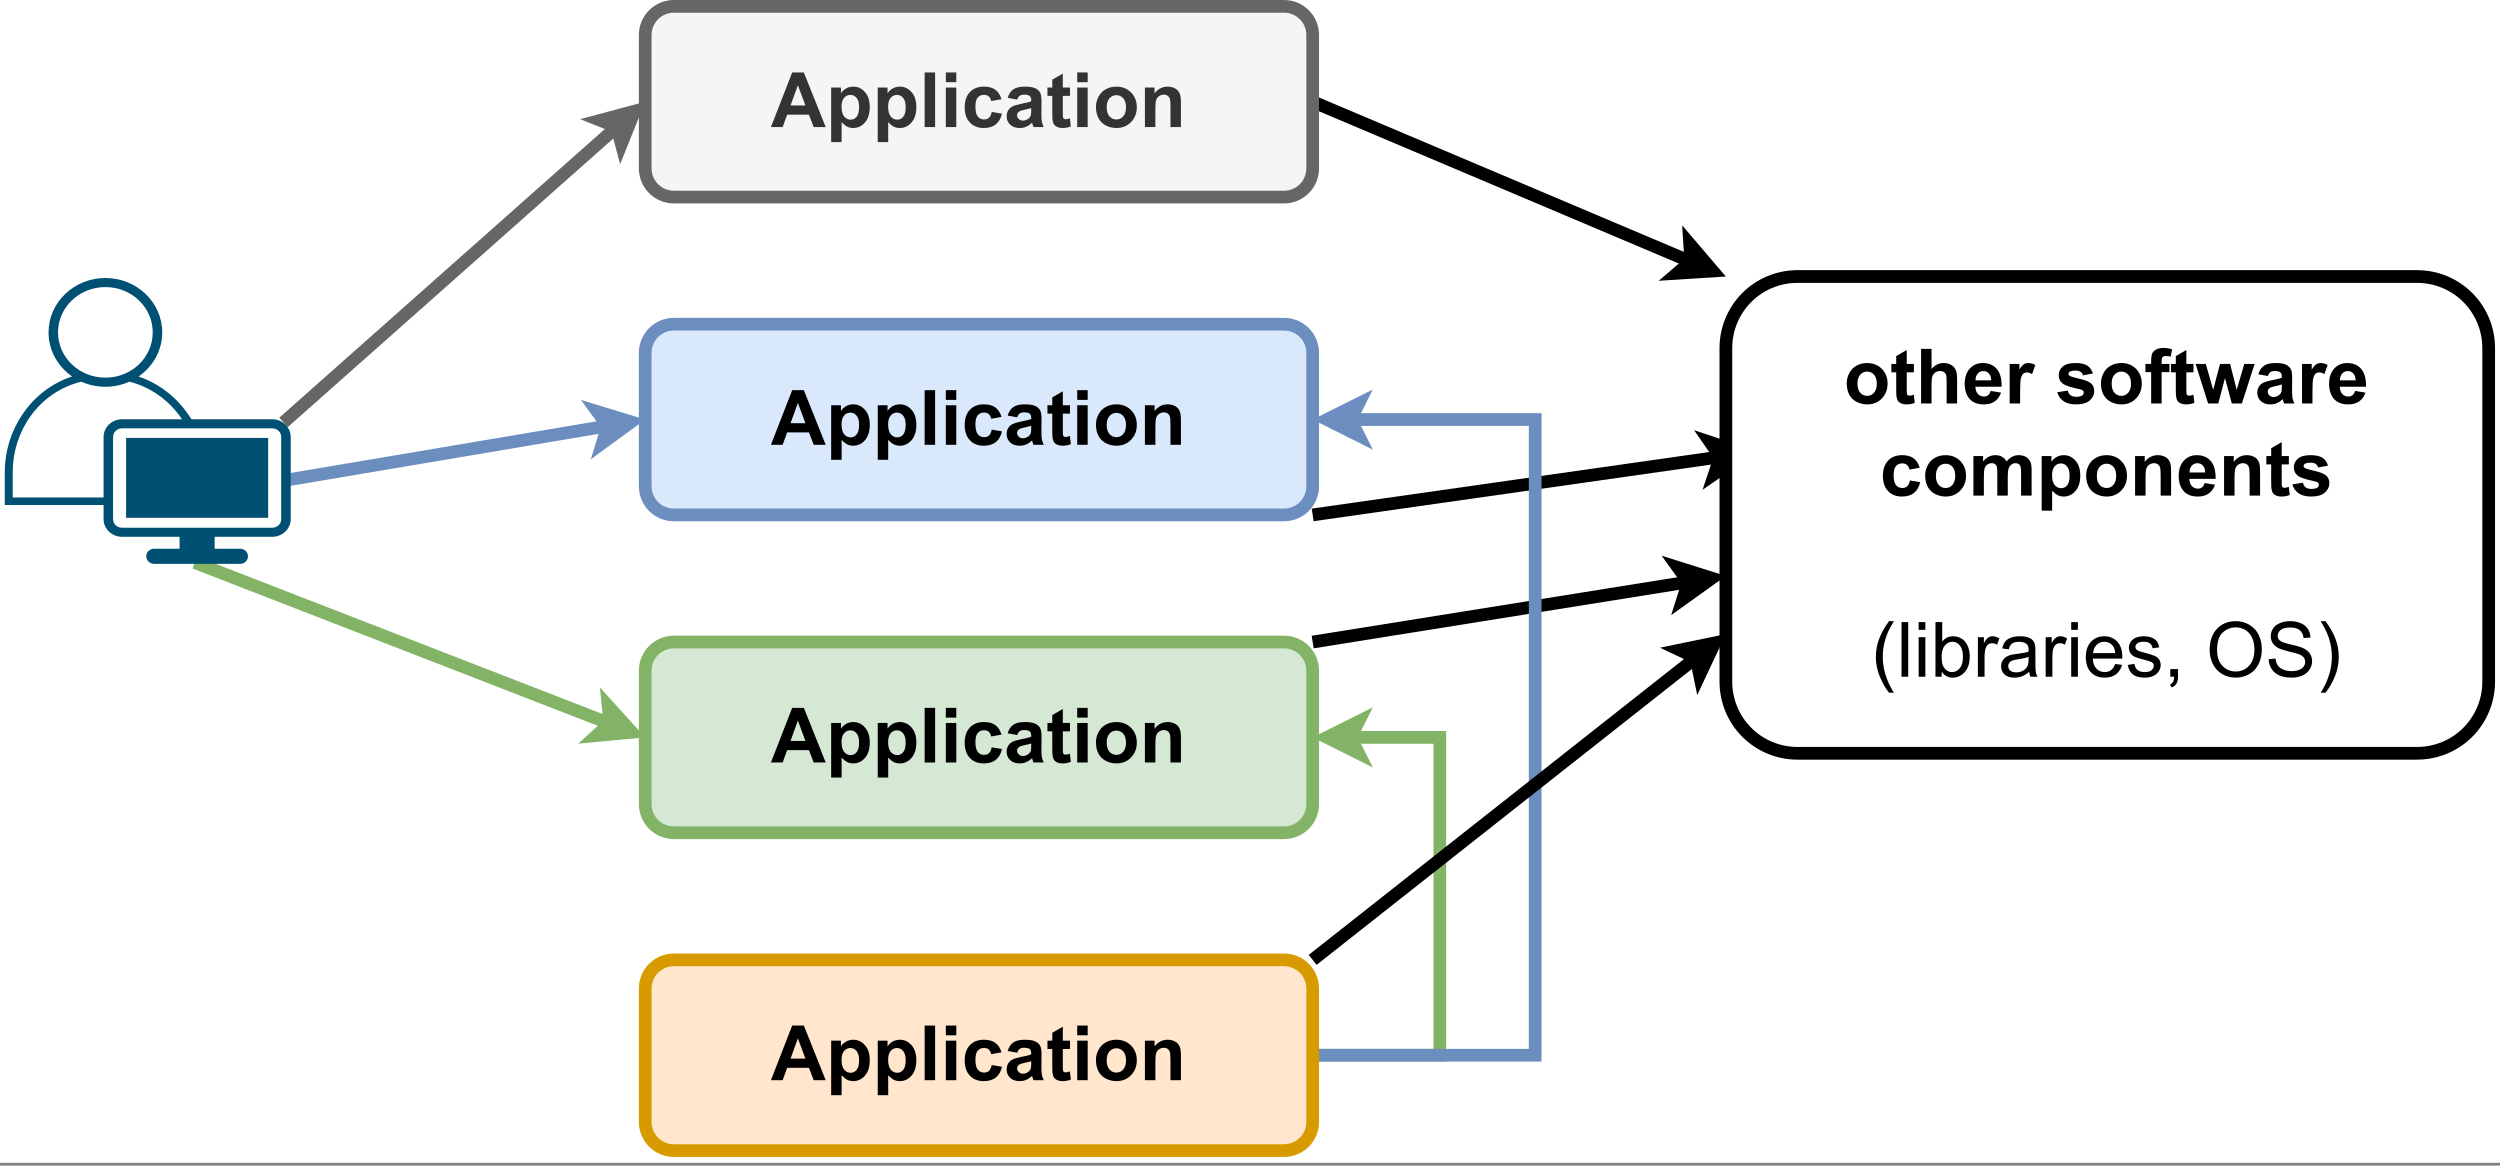
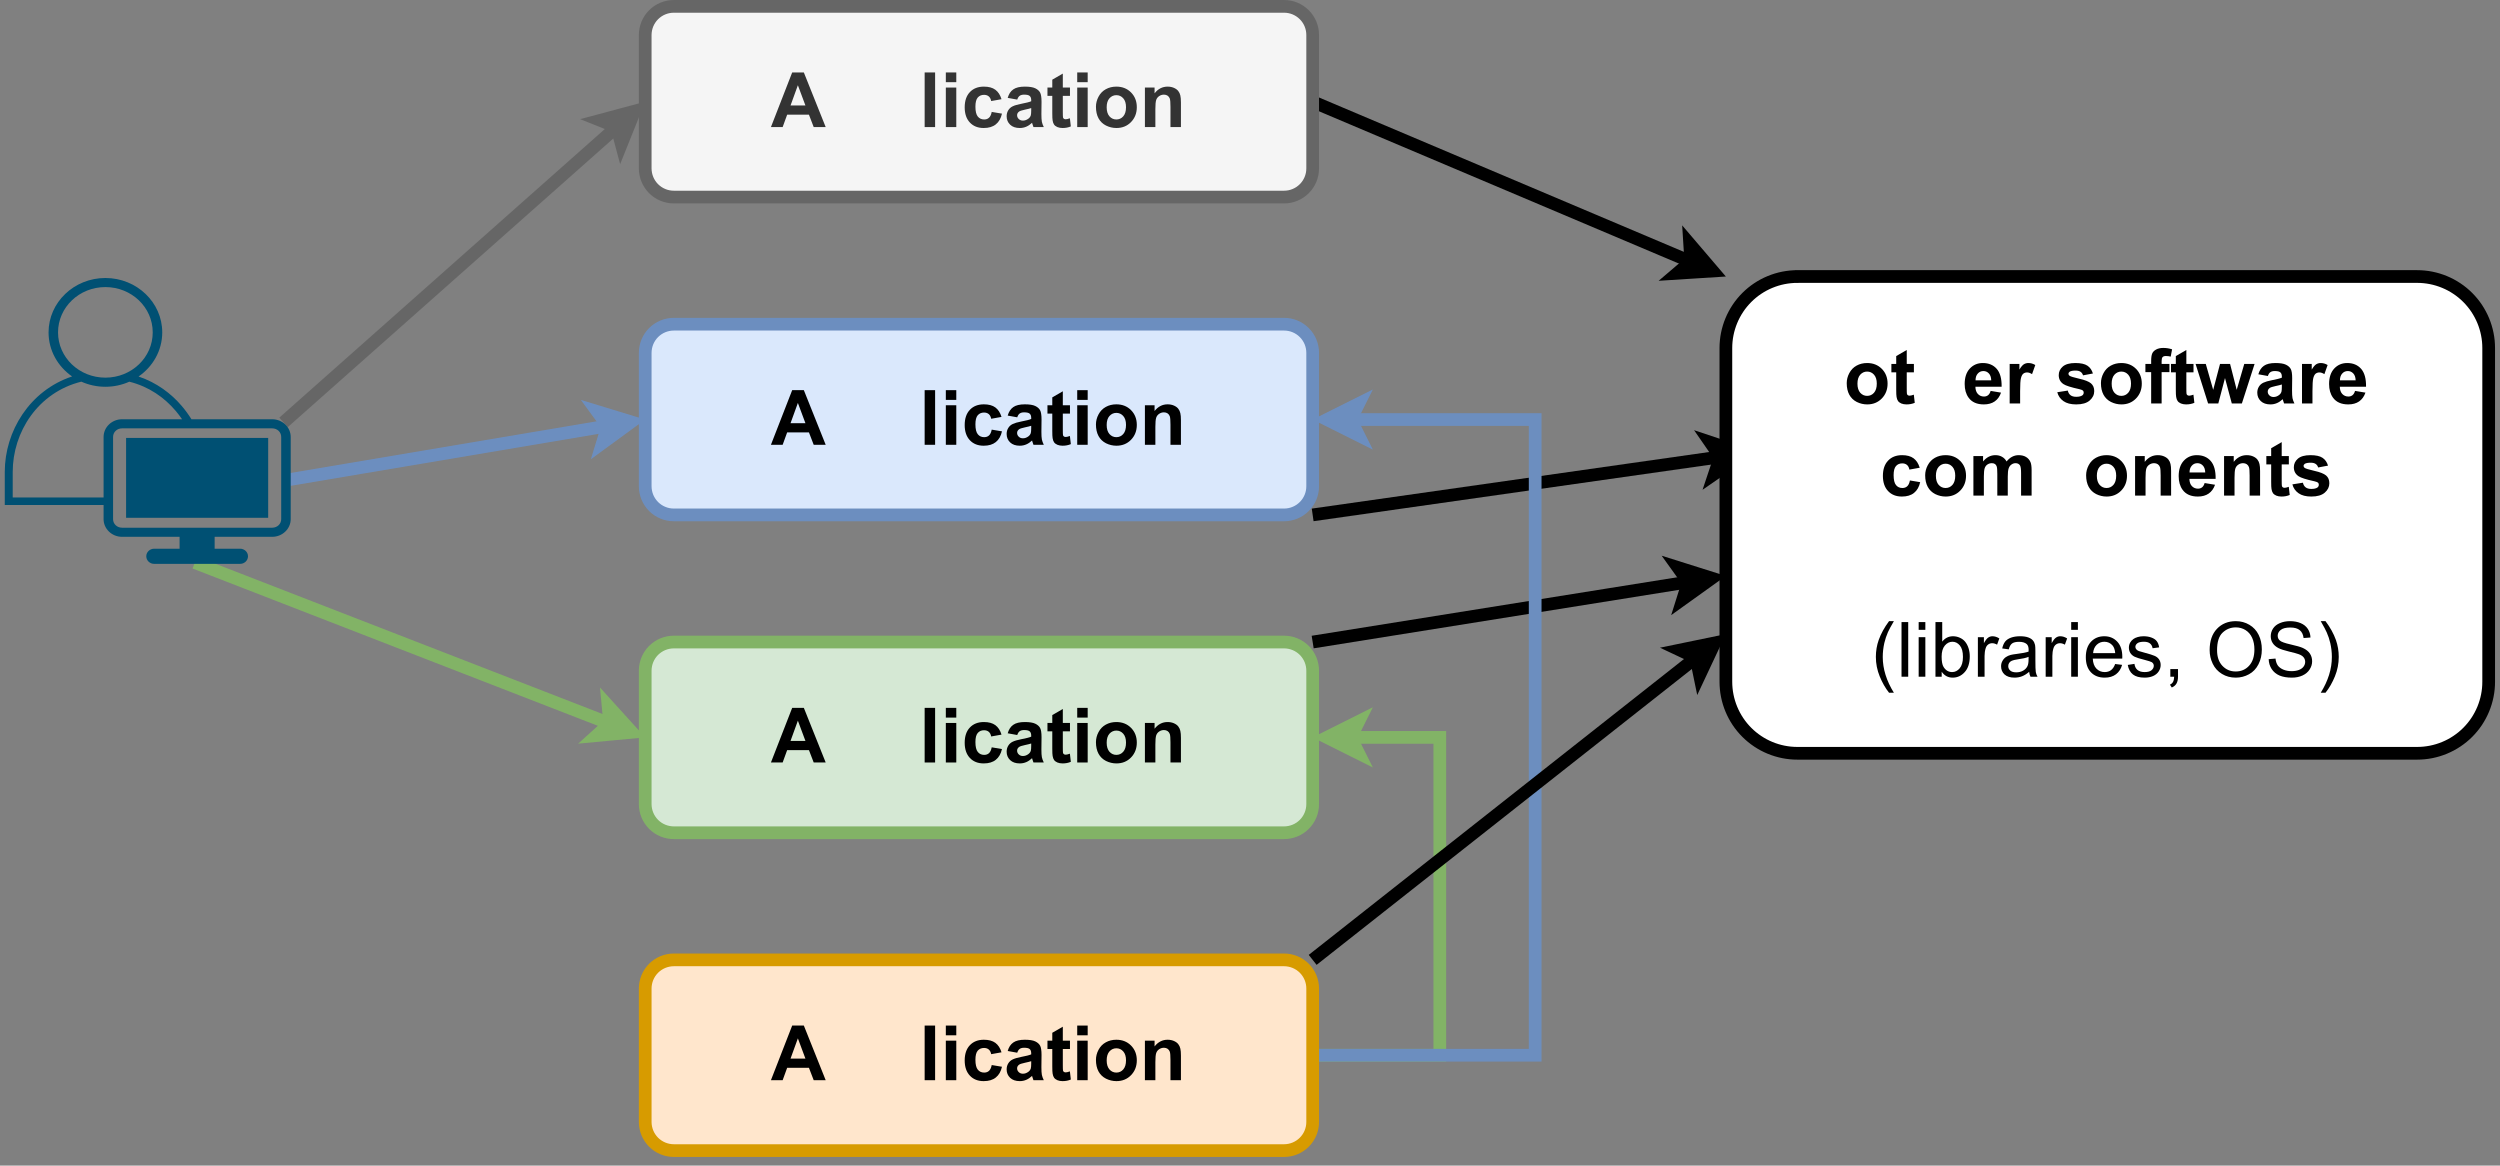
<svg xmlns="http://www.w3.org/2000/svg" xmlns:xlink="http://www.w3.org/1999/xlink" width="589.92pt" height="275.04pt" viewBox="0 0 589.92 275.04" version="1.1" id="svg347" content="%3Cmxfile%20host%3D%22app.diagrams.net%22%20modified%3D%222022-10-03T15%3A45%3A32.308Z%22%20agent%3D%225.0%20(X11)%22%20etag%3D%22lvkAO5Y7kzgIoc-pZaaZ%22%20version%3D%2220.4.0%22%20type%3D%22google%22%3E%3Cdiagram%20id%3D%22Hh8wwrjLwhxbWsjWiZ-8%22%20name%3D%22Page-1%22%3E5Vrbcps6FP0az7QP9gACbD8GN03nTC%2BZ8UPTRxkEqJURR8gxPl9%2FJCGudlxSE5NOHHuMlrYuaK%2B1tYUzAattfsdgGn%2BhASITywjyCfgwsSwT2K74ksihQFzXLoCI4UAb1cAa%2F4c0aGh0hwOUtQw5pYTjtA36NEmQz1sYZIzu22YhJe1RUxjpEY0aWPuQoCOz7zjgcYHOnRr%2BhHAU64Ft3ckWlpYayGIY0H0DArcTsGKU8uJqm68QkStXLkrR7uMTtdWsGEp4nwbE%2Ber539bLfzbTjz%2FB%2Fu5u9ymcatdk%2FFDeLaO7JECyjTEBHmU8phFNIPlMaSpAU4A%2FEecH7Se441RAMd8SXYtyzB9k89lyoYs%2FVNEpaz%2FkundVODQK94jhLeKIlVjC2eGhWdBdlcW6K1Uq%2BwppwvUELVuUM87or8p7EgkxIStKKFN3DUJH%2FlWWjRpXvURNsVIoiLq0qB2goYzumI%2FOrHrJYsgixM%2FYWRVNhLgQFSvDDqIdQwRy%2FNieB9Qsjyq7mgviQtPhGdSYH1FD3vtaFxOaiC9vMLaYLarMr0eVE9TokKdDlQCiReifpIq%2FQJtwHKqAMamyuCpVjJk7b7DlNVPFQYvAPkWVhbUBY0UVe0yq6H4fIdnpkY64k1KccDWu44m3MQNiq10Z6uMIg5UCxeYiALmpNHFVkuGjbSwIY606YGG5dE6gbgWKN%2FAeEeNY5AOf4QaRe5phjmki5rehnNOtdO8vxP1Ys6TB2LLhDcGRbMAl0z2YpUWaEuJc6sGDutoXLpck9dQKIHb7iIqFkH2J9CGVC7TNI5lmzXyc%2BdRcznaZatJhnmE4xhwcMU9LUftAzA7l52l3TBPdYGoB7bkyq9P50L5OkZY684kb6VGJDU%2BsF0xl2puTcz7gnA4uF4eWAQOF1TNQmKNuKtaJSOESMV9vIy4irtakAORatVzv%2FrujZcU0U6t4IwwsO82LZrq%2B7OgmTYkQqtK17lPMuei2PZSAG8M%2FSTjJmH2MOVqnUPliL0TbJlf%2FnFTOo4EXrx656mUCB0ZL39PyHNMQeHVEayrcfTGFj5eR%2FibHqCQ%2FM2yrnVOAIlc5I31V6qYoV40H4K%2BIB%2BCtx4PeB49Bdb8YXfbXPV209vqzsr%2BqRu2%2FQqP2m9do3xPfoBo1xxepebSwTZHWeryt0QE0W268VWGog%2FyfZP6jHv6dnvHh0sO%2FanrDGDw0DPSJve75XgI1X6tn4JqvwOw8qv6NvdW2FxfFDGq%2BVrdyAYWPn0Rcg8KXHDEHp%2F2ojzr7UvjSHe7PKOw8k8Ide%2FMqFF6%2B0lTpqSeu88spOwIBx82xnLeeY4Uhcv2TUSmYLzeG8TI51is4CPU4AVMeI6a4HvK9uNeJ%2FFl8mwrhq%2Bimrdl573Wt3hG8YZBhlMmH5Jbxbf1%2BcBefVPVFDiwj9JkH1NWP9U3%2Fmc7zHSiK9Q%2F5RTSv%2FxcC3P4P%3C%2Fdiagram%3E%3C%2Fmxfile%3E">
  <rect x="0" y="0" width="589.92" height="275.04" fill="#808080" stroke="none" />
  <defs id="defs101">
    <g id="g90">
      <g id="glyph-0-0" />
      <g id="glyph-0-1">
        <path d="M 12.922 0 L 10.094 0 L 8.969 -2.922 L 3.828 -2.922 L 2.766 0 L 0 0 L 5.016 -12.891 L 7.766 -12.891 Z M 8.141 -5.094 L 6.359 -9.875 L 4.625 -5.094 Z M 8.141 -5.094 " id="path3" />
      </g>
      <g id="glyph-0-2">
-         <path d="M 1.219 -9.328 L 3.531 -9.328 L 3.531 -7.969 C 3.82 -8.438 4.223 -8.816 4.734 -9.109 C 5.242 -9.398 5.812 -9.547 6.438 -9.547 C 7.52 -9.547 8.438 -9.117 9.188 -8.266 C 9.945 -7.422 10.328 -6.238 10.328 -4.719 C 10.328 -3.156 9.945 -1.941 9.188 -1.078 C 8.426 -0.211 7.504 0.219 6.422 0.219 C 5.898 0.219 5.43 0.113 5.016 -0.094 C 4.598 -0.301 4.156 -0.656 3.688 -1.156 L 3.688 3.547 L 1.219 3.547 Z M 3.672 -4.828 C 3.672 -3.773 3.875 -3 4.281 -2.5 C 4.695 -2 5.207 -1.75 5.812 -1.75 C 6.383 -1.75 6.859 -1.977 7.234 -2.438 C 7.617 -2.895 7.812 -3.648 7.812 -4.703 C 7.812 -5.68 7.613 -6.406 7.219 -6.875 C 6.832 -7.352 6.348 -7.594 5.766 -7.594 C 5.16 -7.594 4.66 -7.359 4.266 -6.891 C 3.867 -6.43 3.672 -5.742 3.672 -4.828 Z M 3.672 -4.828 " id="path6" />
-       </g>
+         </g>
      <g id="glyph-0-3">
        <path d="M 1.297 0 L 1.297 -12.891 L 3.766 -12.891 L 3.766 0 Z M 1.297 0 " id="path9" />
      </g>
      <g id="glyph-0-4">
        <path d="M 1.297 -10.594 L 1.297 -12.891 L 3.766 -12.891 L 3.766 -10.594 Z M 1.297 0 L 1.297 -9.328 L 3.766 -9.328 L 3.766 0 Z M 1.297 0 " id="path12" />
      </g>
      <g id="glyph-0-5">
        <path d="M 9.438 -6.578 L 7 -6.141 C 6.914 -6.617 6.727 -6.984 6.438 -7.234 C 6.145 -7.484 5.77 -7.609 5.312 -7.609 C 4.695 -7.609 4.203 -7.395 3.828 -6.969 C 3.461 -6.539 3.281 -5.828 3.281 -4.828 C 3.281 -3.723 3.469 -2.941 3.844 -2.484 C 4.219 -2.023 4.719 -1.797 5.344 -1.797 C 5.812 -1.797 6.191 -1.93 6.484 -2.203 C 6.785 -2.473 7 -2.93 7.125 -3.578 L 9.547 -3.172 C 9.297 -2.055 8.812 -1.211 8.094 -0.641 C 7.383 -0.066 6.43 0.219 5.234 0.219 C 3.867 0.219 2.781 -0.211 1.969 -1.078 C 1.156 -1.941 0.75 -3.133 0.75 -4.656 C 0.75 -6.195 1.156 -7.395 1.969 -8.25 C 2.781 -9.113 3.883 -9.547 5.281 -9.547 C 6.414 -9.547 7.316 -9.301 7.984 -8.812 C 8.648 -8.32 9.133 -7.578 9.438 -6.578 Z M 9.438 -6.578 " id="path15" />
      </g>
      <g id="glyph-0-6">
        <path d="M 3.141 -6.484 L 0.891 -6.891 C 1.148 -7.797 1.586 -8.461 2.203 -8.891 C 2.816 -9.328 3.727 -9.547 4.938 -9.547 C 6.039 -9.547 6.859 -9.414 7.391 -9.156 C 7.93 -8.895 8.312 -8.562 8.531 -8.156 C 8.758 -7.758 8.875 -7.023 8.875 -5.953 L 8.844 -3.062 C 8.844 -2.25 8.879 -1.645 8.953 -1.25 C 9.035 -0.863 9.188 -0.445 9.406 0 L 6.969 0 C 6.895 -0.164 6.812 -0.41 6.719 -0.734 C 6.676 -0.879 6.648 -0.973 6.641 -1.016 C 6.211 -0.609 5.758 -0.301 5.281 -0.094 C 4.801 0.113 4.289 0.219 3.75 0.219 C 2.781 0.219 2.02 -0.039 1.469 -0.562 C 0.914 -1.094 0.641 -1.754 0.641 -2.547 C 0.641 -3.078 0.766 -3.547 1.016 -3.953 C 1.266 -4.367 1.617 -4.688 2.078 -4.906 C 2.535 -5.125 3.191 -5.316 4.047 -5.484 C 5.203 -5.703 6 -5.906 6.438 -6.094 L 6.438 -6.344 C 6.438 -6.812 6.316 -7.145 6.078 -7.344 C 5.848 -7.551 5.41 -7.656 4.766 -7.656 C 4.328 -7.656 3.984 -7.566 3.734 -7.391 C 3.484 -7.223 3.285 -6.922 3.141 -6.484 Z M 6.438 -4.484 C 6.125 -4.379 5.625 -4.254 4.938 -4.109 C 4.25 -3.961 3.801 -3.816 3.594 -3.672 C 3.27 -3.441 3.109 -3.148 3.109 -2.797 C 3.109 -2.453 3.238 -2.156 3.5 -1.906 C 3.758 -1.656 4.086 -1.531 4.484 -1.531 C 4.93 -1.531 5.352 -1.676 5.75 -1.969 C 6.051 -2.188 6.25 -2.457 6.344 -2.781 C 6.406 -3 6.438 -3.398 6.438 -3.984 Z M 6.438 -4.484 " id="path18" />
      </g>
      <g id="glyph-0-7">
        <path d="M 5.578 -9.328 L 5.578 -7.359 L 3.891 -7.359 L 3.891 -3.609 C 3.891 -2.848 3.906 -2.398 3.938 -2.266 C 3.969 -2.141 4.039 -2.035 4.156 -1.953 C 4.27 -1.879 4.41 -1.844 4.578 -1.844 C 4.797 -1.844 5.125 -1.922 5.562 -2.078 L 5.781 -0.156 C 5.195 0.094 4.547 0.219 3.828 0.219 C 3.379 0.219 2.973 0.145 2.609 0 C 2.254 -0.156 1.992 -0.352 1.828 -0.594 C 1.66 -0.832 1.547 -1.156 1.484 -1.562 C 1.43 -1.844 1.406 -2.422 1.406 -3.297 L 1.406 -7.359 L 0.266 -7.359 L 0.266 -9.328 L 1.406 -9.328 L 1.406 -11.188 L 3.891 -12.625 L 3.891 -9.328 Z M 5.578 -9.328 " id="path21" />
      </g>
      <g id="glyph-0-8">
        <path d="M 0.719 -4.797 C 0.719 -5.617 0.922 -6.41 1.328 -7.172 C 1.734 -7.941 2.305 -8.531 3.047 -8.938 C 3.785 -9.344 4.613 -9.547 5.531 -9.547 C 6.938 -9.547 8.094 -9.086 9 -8.172 C 9.906 -7.254 10.359 -6.094 10.359 -4.688 C 10.359 -3.281 9.898 -2.109 8.984 -1.172 C 8.078 -0.242 6.93 0.219 5.547 0.219 C 4.691 0.219 3.875 0.023 3.094 -0.359 C 2.32 -0.754 1.734 -1.32 1.328 -2.062 C 0.922 -2.812 0.719 -3.723 0.719 -4.797 Z M 3.25 -4.672 C 3.25 -3.742 3.469 -3.031 3.906 -2.531 C 4.352 -2.039 4.895 -1.797 5.531 -1.797 C 6.176 -1.797 6.719 -2.039 7.156 -2.531 C 7.594 -3.031 7.812 -3.75 7.812 -4.688 C 7.812 -5.602 7.594 -6.305 7.156 -6.797 C 6.719 -7.285 6.176 -7.531 5.531 -7.531 C 4.895 -7.531 4.352 -7.285 3.906 -6.797 C 3.469 -6.305 3.25 -5.598 3.25 -4.672 Z M 3.25 -4.672 " id="path24" />
      </g>
      <g id="glyph-0-9">
        <path d="M 9.781 0 L 7.312 0 L 7.312 -4.766 C 7.312 -5.773 7.258 -6.426 7.156 -6.719 C 7.051 -7.008 6.879 -7.238 6.641 -7.406 C 6.398 -7.57 6.113 -7.656 5.781 -7.656 C 5.352 -7.656 4.969 -7.535 4.625 -7.297 C 4.289 -7.066 4.062 -6.758 3.938 -6.375 C 3.812 -5.988 3.75 -5.273 3.75 -4.234 L 3.75 0 L 1.281 0 L 1.281 -9.328 L 3.562 -9.328 L 3.562 -7.969 C 4.383 -9.02 5.41 -9.547 6.641 -9.547 C 7.191 -9.547 7.691 -9.445 8.141 -9.25 C 8.586 -9.051 8.926 -8.801 9.156 -8.5 C 9.395 -8.195 9.555 -7.848 9.641 -7.453 C 9.734 -7.066 9.781 -6.516 9.781 -5.797 Z M 9.781 0 " id="path27" />
      </g>
      <g id="glyph-0-10">
-         <path d="M 3.75 -12.891 L 3.75 -8.141 C 4.551 -9.078 5.504 -9.547 6.609 -9.547 C 7.18 -9.547 7.691 -9.438 8.141 -9.219 C 8.598 -9.008 8.941 -8.738 9.172 -8.406 C 9.41 -8.082 9.57 -7.723 9.656 -7.328 C 9.738 -6.93 9.781 -6.312 9.781 -5.469 L 9.781 0 L 7.312 0 L 7.312 -4.938 C 7.312 -5.914 7.266 -6.535 7.172 -6.797 C 7.078 -7.055 6.91 -7.266 6.672 -7.422 C 6.43 -7.578 6.133 -7.656 5.781 -7.656 C 5.375 -7.656 5.008 -7.555 4.688 -7.359 C 4.363 -7.16 4.125 -6.859 3.969 -6.453 C 3.82 -6.055 3.75 -5.461 3.75 -4.672 L 3.75 0 L 1.281 0 L 1.281 -12.891 Z M 3.75 -12.891 " id="path30" />
-       </g>
+         </g>
      <g id="glyph-0-11">
        <path d="M 6.703 -2.969 L 9.156 -2.562 C 8.844 -1.656 8.344 -0.961 7.656 -0.484 C 6.977 -0.016 6.125 0.219 5.094 0.219 C 3.469 0.219 2.27 -0.312 1.5 -1.375 C 0.883 -2.227 0.578 -3.301 0.578 -4.594 C 0.578 -6.145 0.977 -7.359 1.781 -8.234 C 2.594 -9.109 3.617 -9.547 4.859 -9.547 C 6.242 -9.547 7.336 -9.086 8.141 -8.172 C 8.941 -7.254 9.328 -5.848 9.297 -3.953 L 3.109 -3.953 C 3.117 -3.223 3.312 -2.656 3.688 -2.25 C 4.07 -1.844 4.551 -1.641 5.125 -1.641 C 5.508 -1.641 5.832 -1.742 6.094 -1.953 C 6.363 -2.16 6.566 -2.5 6.703 -2.969 Z M 6.844 -5.469 C 6.82 -6.188 6.633 -6.727 6.281 -7.094 C 5.926 -7.469 5.5 -7.656 5 -7.656 C 4.457 -7.656 4.016 -7.457 3.672 -7.062 C 3.316 -6.676 3.141 -6.145 3.141 -5.469 Z M 6.844 -5.469 " id="path33" />
      </g>
      <g id="glyph-0-12">
        <path d="M 3.656 0 L 1.188 0 L 1.188 -9.328 L 3.484 -9.328 L 3.484 -8 C 3.867 -8.633 4.219 -9.051 4.531 -9.25 C 4.852 -9.445 5.211 -9.547 5.609 -9.547 C 6.172 -9.547 6.711 -9.391 7.234 -9.078 L 6.469 -6.922 C 6.051 -7.191 5.664 -7.328 5.312 -7.328 C 4.969 -7.328 4.672 -7.234 4.422 -7.047 C 4.18 -6.859 3.992 -6.516 3.859 -6.016 C 3.723 -5.516 3.656 -4.473 3.656 -2.891 Z M 3.656 0 " id="path36" />
      </g>
      <g id="glyph-0-13" />
      <g id="glyph-0-14">
        <path d="M 0.422 -2.656 L 2.906 -3.047 C 3.008 -2.566 3.223 -2.203 3.547 -1.953 C 3.867 -1.703 4.316 -1.578 4.891 -1.578 C 5.535 -1.578 6.02 -1.691 6.344 -1.922 C 6.551 -2.086 6.656 -2.305 6.656 -2.578 C 6.656 -2.766 6.598 -2.922 6.484 -3.047 C 6.359 -3.16 6.082 -3.27 5.656 -3.375 C 3.664 -3.812 2.406 -4.211 1.875 -4.578 C 1.133 -5.078 0.766 -5.781 0.766 -6.688 C 0.766 -7.488 1.082 -8.164 1.719 -8.719 C 2.363 -9.27 3.352 -9.547 4.688 -9.547 C 5.969 -9.547 6.914 -9.336 7.531 -8.922 C 8.156 -8.504 8.586 -7.891 8.828 -7.078 L 6.5 -6.641 C 6.395 -7.004 6.203 -7.281 5.922 -7.469 C 5.648 -7.664 5.254 -7.766 4.734 -7.766 C 4.086 -7.766 3.625 -7.676 3.344 -7.5 C 3.156 -7.363 3.062 -7.195 3.062 -7 C 3.062 -6.82 3.145 -6.672 3.312 -6.547 C 3.531 -6.379 4.297 -6.145 5.609 -5.844 C 6.922 -5.551 7.844 -5.188 8.375 -4.75 C 8.883 -4.312 9.141 -3.703 9.141 -2.922 C 9.141 -2.066 8.781 -1.328 8.062 -0.703 C 7.352 -0.086 6.297 0.219 4.891 0.219 C 3.617 0.219 2.613 -0.039 1.875 -0.562 C 1.133 -1.082 0.648 -1.781 0.422 -2.656 Z M 0.422 -2.656 " id="path40" />
      </g>
      <g id="glyph-0-15">
        <path d="M 0.219 -9.328 L 1.578 -9.328 L 1.578 -10.031 C 1.578 -10.82 1.66 -11.41 1.828 -11.797 C 1.992 -12.18 2.301 -12.492 2.75 -12.734 C 3.195 -12.984 3.766 -13.109 4.453 -13.109 C 5.16 -13.109 5.848 -13 6.516 -12.781 L 6.188 -11.062 C 5.789 -11.156 5.41 -11.203 5.047 -11.203 C 4.691 -11.203 4.438 -11.117 4.281 -10.953 C 4.125 -10.785 4.047 -10.469 4.047 -10 L 4.047 -9.328 L 5.891 -9.328 L 5.891 -7.391 L 4.047 -7.391 L 4.047 0 L 1.578 0 L 1.578 -7.391 L 0.219 -7.391 Z M 0.219 -9.328 " id="path43" />
      </g>
      <g id="glyph-0-16">
        <path d="M 3.031 0 L 0.078 -9.328 L 2.484 -9.328 L 4.234 -3.219 L 5.844 -9.328 L 8.219 -9.328 L 9.781 -3.219 L 11.562 -9.328 L 14 -9.328 L 11 0 L 8.625 0 L 7.016 -6 L 5.438 0 Z M 3.031 0 " id="path46" />
      </g>
      <g id="glyph-0-17">
        <path d="M 1.109 -9.328 L 3.391 -9.328 L 3.391 -8.062 C 4.203 -9.051 5.172 -9.547 6.297 -9.547 C 6.891 -9.547 7.406 -9.422 7.844 -9.172 C 8.289 -8.93 8.656 -8.562 8.938 -8.062 C 9.344 -8.562 9.781 -8.93 10.25 -9.172 C 10.727 -9.422 11.238 -9.547 11.781 -9.547 C 12.469 -9.547 13.047 -9.406 13.516 -9.125 C 13.992 -8.844 14.348 -8.438 14.578 -7.906 C 14.754 -7.5 14.844 -6.852 14.844 -5.969 L 14.844 0 L 12.359 0 L 12.359 -5.328 C 12.359 -6.254 12.273 -6.852 12.109 -7.125 C 11.879 -7.477 11.531 -7.656 11.062 -7.656 C 10.707 -7.656 10.379 -7.547 10.078 -7.328 C 9.773 -7.117 9.555 -6.812 9.422 -6.406 C 9.285 -6 9.219 -5.359 9.219 -4.484 L 9.219 0 L 6.75 0 L 6.75 -5.109 C 6.75 -6.023 6.703 -6.613 6.609 -6.875 C 6.523 -7.133 6.391 -7.328 6.203 -7.453 C 6.023 -7.586 5.773 -7.656 5.453 -7.656 C 5.078 -7.656 4.734 -7.551 4.422 -7.344 C 4.117 -7.145 3.898 -6.848 3.766 -6.453 C 3.641 -6.066 3.578 -5.426 3.578 -4.531 L 3.578 0 L 1.109 0 Z M 1.109 -9.328 " id="path49" />
      </g>
      <g id="glyph-1-0" />
      <g id="glyph-1-1">
        <path d="M 4.203 3.781 C 3.336 2.688 2.602 1.398 2 -0.078 C 1.395 -1.555 1.094 -3.086 1.094 -4.672 C 1.094 -6.066 1.316 -7.398 1.766 -8.672 C 2.297 -10.16 3.109 -11.641 4.203 -13.109 L 5.344 -13.109 C 4.633 -11.891 4.164 -11.02 3.938 -10.5 C 3.582 -9.688 3.301 -8.844 3.094 -7.969 C 2.844 -6.863 2.719 -5.758 2.719 -4.656 C 2.719 -1.844 3.594 0.969 5.344 3.781 Z M 4.203 3.781 " id="path53" />
      </g>
      <g id="glyph-1-2">
        <path d="M 1.156 0 L 1.156 -12.891 L 2.734 -12.891 L 2.734 0 Z M 1.156 0 " id="path56" />
      </g>
      <g id="glyph-1-3">
        <path d="M 1.203 -11.062 L 1.203 -12.891 L 2.781 -12.891 L 2.781 -11.062 Z M 1.203 0 L 1.203 -9.328 L 2.781 -9.328 L 2.781 0 Z M 1.203 0 " id="path59" />
      </g>
      <g id="glyph-1-4">
        <path d="M 2.641 0 L 1.172 0 L 1.172 -12.891 L 2.766 -12.891 L 2.766 -8.281 C 3.43 -9.125 4.281 -9.547 5.312 -9.547 C 5.883 -9.547 6.426 -9.426 6.938 -9.188 C 7.457 -8.957 7.879 -8.633 8.203 -8.219 C 8.535 -7.801 8.797 -7.297 8.984 -6.703 C 9.172 -6.109 9.266 -5.477 9.266 -4.812 C 9.266 -3.207 8.867 -1.969 8.078 -1.094 C 7.297 -0.219 6.348 0.219 5.234 0.219 C 4.141 0.219 3.273 -0.242 2.641 -1.172 Z M 2.625 -4.734 C 2.625 -3.617 2.773 -2.812 3.078 -2.312 C 3.578 -1.5 4.254 -1.094 5.109 -1.094 C 5.797 -1.094 6.391 -1.391 6.891 -1.984 C 7.398 -2.586 7.656 -3.484 7.656 -4.672 C 7.656 -5.891 7.41 -6.789 6.922 -7.375 C 6.441 -7.957 5.859 -8.25 5.172 -8.25 C 4.484 -8.25 3.883 -7.945 3.375 -7.344 C 2.875 -6.738 2.625 -5.867 2.625 -4.734 Z M 2.625 -4.734 " id="path62" />
      </g>
      <g id="glyph-1-5">
        <path d="M 1.172 0 L 1.172 -9.328 L 2.594 -9.328 L 2.594 -7.922 C 2.957 -8.578 3.289 -9.008 3.594 -9.219 C 3.906 -9.438 4.242 -9.547 4.609 -9.547 C 5.148 -9.547 5.691 -9.375 6.234 -9.031 L 5.703 -7.562 C 5.305 -7.789 4.914 -7.906 4.531 -7.906 C 4.188 -7.906 3.875 -7.801 3.594 -7.594 C 3.32 -7.383 3.129 -7.098 3.016 -6.734 C 2.836 -6.172 2.75 -5.555 2.75 -4.891 L 2.75 0 Z M 1.172 0 " id="path65" />
      </g>
      <g id="glyph-1-6">
        <path d="M 7.281 -1.156 C 6.695 -0.656 6.129 -0.301 5.578 -0.094 C 5.035 0.113 4.457 0.219 3.844 0.219 C 2.812 0.219 2.02 -0.031 1.469 -0.531 C 0.926 -1.039 0.656 -1.688 0.656 -2.469 C 0.656 -2.914 0.758 -3.328 0.969 -3.703 C 1.176 -4.086 1.445 -4.395 1.781 -4.625 C 2.113 -4.852 2.492 -5.023 2.922 -5.141 C 3.234 -5.223 3.703 -5.301 4.328 -5.375 C 5.598 -5.531 6.535 -5.711 7.141 -5.922 C 7.148 -6.141 7.156 -6.281 7.156 -6.344 C 7.156 -6.977 7.004 -7.43 6.703 -7.703 C 6.297 -8.055 5.695 -8.234 4.906 -8.234 C 4.156 -8.234 3.602 -8.102 3.25 -7.844 C 2.895 -7.582 2.633 -7.117 2.469 -6.453 L 0.922 -6.672 C 1.066 -7.336 1.297 -7.875 1.609 -8.281 C 1.93 -8.688 2.395 -9 3 -9.219 C 3.613 -9.438 4.328 -9.547 5.141 -9.547 C 5.93 -9.547 6.578 -9.453 7.078 -9.266 C 7.578 -9.078 7.941 -8.836 8.172 -8.547 C 8.41 -8.266 8.578 -7.91 8.672 -7.484 C 8.723 -7.211 8.75 -6.723 8.75 -6.016 L 8.75 -3.906 C 8.75 -2.438 8.781 -1.504 8.844 -1.109 C 8.914 -0.723 9.051 -0.352 9.25 0 L 7.594 0 C 7.426 -0.332 7.32 -0.719 7.281 -1.156 Z M 7.141 -4.688 C 6.566 -4.445 5.707 -4.25 4.562 -4.094 C 3.914 -4 3.457 -3.891 3.188 -3.766 C 2.914 -3.648 2.707 -3.477 2.562 -3.25 C 2.414 -3.031 2.344 -2.781 2.344 -2.5 C 2.344 -2.082 2.5 -1.734 2.812 -1.453 C 3.133 -1.172 3.602 -1.031 4.219 -1.031 C 4.832 -1.031 5.375 -1.16 5.844 -1.422 C 6.32 -1.691 6.672 -2.055 6.891 -2.516 C 7.055 -2.879 7.141 -3.41 7.141 -4.109 Z M 7.141 -4.688 " id="path68" />
      </g>
      <g id="glyph-1-7">
        <path d="M 7.578 -3 L 9.219 -2.797 C 8.957 -1.848 8.477 -1.109 7.781 -0.578 C 7.082 -0.047 6.191 0.219 5.109 0.219 C 3.742 0.219 2.66 -0.203 1.859 -1.047 C 1.055 -1.891 0.656 -3.07 0.656 -4.594 C 0.656 -6.156 1.055 -7.367 1.859 -8.234 C 2.672 -9.109 3.723 -9.547 5.016 -9.547 C 6.266 -9.547 7.285 -9.117 8.078 -8.266 C 8.867 -7.422 9.266 -6.227 9.266 -4.688 C 9.266 -4.594 9.258 -4.453 9.25 -4.266 L 2.297 -4.266 C 2.348 -3.234 2.633 -2.445 3.156 -1.906 C 3.688 -1.363 4.336 -1.094 5.109 -1.094 C 5.691 -1.094 6.188 -1.242 6.594 -1.547 C 7.008 -1.848 7.336 -2.332 7.578 -3 Z M 2.375 -5.562 L 7.594 -5.562 C 7.52 -6.344 7.32 -6.93 7 -7.328 C 6.488 -7.941 5.832 -8.25 5.031 -8.25 C 4.312 -8.25 3.703 -8.004 3.203 -7.516 C 2.711 -7.023 2.438 -6.375 2.375 -5.562 Z M 2.375 -5.562 " id="path71" />
      </g>
      <g id="glyph-1-8">
        <path d="M 0.547 -2.781 L 2.125 -3.031 C 2.207 -2.406 2.445 -1.926 2.844 -1.594 C 3.25 -1.258 3.812 -1.094 4.531 -1.094 C 5.258 -1.094 5.801 -1.238 6.156 -1.531 C 6.508 -1.832 6.688 -2.18 6.688 -2.578 C 6.688 -2.93 6.531 -3.211 6.219 -3.422 C 6 -3.555 5.457 -3.734 4.594 -3.953 C 3.438 -4.242 2.633 -4.492 2.188 -4.703 C 1.738 -4.922 1.395 -5.219 1.156 -5.594 C 0.926 -5.977 0.812 -6.398 0.812 -6.859 C 0.812 -7.273 0.906 -7.66 1.094 -8.016 C 1.289 -8.367 1.551 -8.66 1.875 -8.891 C 2.125 -9.078 2.461 -9.234 2.891 -9.359 C 3.316 -9.484 3.77 -9.547 4.25 -9.547 C 4.988 -9.547 5.633 -9.438 6.188 -9.219 C 6.738 -9.008 7.145 -8.723 7.406 -8.359 C 7.676 -8.004 7.859 -7.523 7.953 -6.922 L 6.406 -6.719 C 6.332 -7.195 6.129 -7.57 5.797 -7.844 C 5.461 -8.113 4.988 -8.25 4.375 -8.25 C 3.645 -8.25 3.125 -8.129 2.812 -7.891 C 2.5 -7.648 2.344 -7.367 2.344 -7.047 C 2.344 -6.836 2.41 -6.648 2.547 -6.484 C 2.672 -6.316 2.867 -6.176 3.141 -6.062 C 3.305 -6.008 3.773 -5.875 4.547 -5.656 C 5.66 -5.363 6.438 -5.117 6.875 -4.922 C 7.32 -4.734 7.672 -4.457 7.922 -4.094 C 8.18 -3.727 8.312 -3.281 8.312 -2.75 C 8.312 -2.219 8.156 -1.719 7.844 -1.25 C 7.539 -0.781 7.098 -0.414 6.516 -0.156 C 5.93 0.094 5.273 0.219 4.547 0.219 C 3.328 0.219 2.398 -0.031 1.766 -0.531 C 1.129 -1.039 0.723 -1.789 0.547 -2.781 Z M 0.547 -2.781 " id="path74" />
      </g>
      <g id="glyph-1-9">
        <path d="M 1.594 0 L 1.594 -1.797 L 3.406 -1.797 L 3.406 0 C 3.406 0.664 3.285 1.203 3.047 1.609 C 2.816 2.016 2.445 2.328 1.938 2.547 L 1.5 1.875 C 1.832 1.727 2.078 1.508 2.234 1.219 C 2.391 0.938 2.477 0.531 2.5 0 Z M 1.594 0 " id="path77" />
      </g>
      <g id="glyph-1-10" />
      <g id="glyph-1-11">
        <path d="M 0.875 -6.281 C 0.875 -8.414 1.445 -10.086 2.594 -11.297 C 3.738 -12.504 5.223 -13.109 7.047 -13.109 C 8.234 -13.109 9.301 -12.82 10.25 -12.25 C 11.207 -11.688 11.938 -10.895 12.438 -9.875 C 12.938 -8.863 13.188 -7.711 13.188 -6.422 C 13.188 -5.117 12.922 -3.953 12.391 -2.922 C 11.867 -1.891 11.125 -1.109 10.156 -0.578 C 9.188 -0.047 8.145 0.219 7.031 0.219 C 5.82 0.219 4.738 -0.07 3.781 -0.656 C 2.82 -1.238 2.098 -2.035 1.609 -3.047 C 1.117 -4.066 0.875 -5.145 0.875 -6.281 Z M 2.625 -6.25 C 2.625 -4.695 3.039 -3.473 3.875 -2.578 C 4.719 -1.68 5.766 -1.234 7.016 -1.234 C 8.305 -1.234 9.363 -1.688 10.188 -2.594 C 11.02 -3.5 11.438 -4.781 11.438 -6.438 C 11.438 -7.477 11.258 -8.391 10.906 -9.172 C 10.551 -9.961 10.031 -10.57 9.344 -11 C 8.664 -11.426 7.898 -11.641 7.047 -11.641 C 5.836 -11.641 4.797 -11.223 3.922 -10.391 C 3.055 -9.566 2.625 -8.188 2.625 -6.25 Z M 2.625 -6.25 " id="path81" />
      </g>
      <g id="glyph-1-12">
        <path d="M 0.812 -4.141 L 2.422 -4.281 C 2.492 -3.633 2.664 -3.102 2.938 -2.688 C 3.219 -2.281 3.648 -1.945 4.234 -1.688 C 4.828 -1.438 5.488 -1.312 6.219 -1.312 C 6.875 -1.312 7.445 -1.406 7.938 -1.594 C 8.438 -1.789 8.805 -2.055 9.047 -2.391 C 9.297 -2.734 9.422 -3.102 9.422 -3.5 C 9.422 -3.906 9.301 -4.258 9.062 -4.562 C 8.832 -4.863 8.445 -5.113 7.906 -5.312 C 7.562 -5.445 6.797 -5.656 5.609 -5.938 C 4.43 -6.227 3.602 -6.5 3.125 -6.75 C 2.508 -7.07 2.051 -7.473 1.75 -7.953 C 1.445 -8.43 1.297 -8.961 1.297 -9.547 C 1.297 -10.203 1.477 -10.812 1.844 -11.375 C 2.219 -11.938 2.758 -12.363 3.469 -12.656 C 4.176 -12.957 4.969 -13.109 5.844 -13.109 C 6.789 -13.109 7.629 -12.953 8.359 -12.641 C 9.086 -12.336 9.648 -11.883 10.047 -11.281 C 10.441 -10.688 10.648 -10.008 10.672 -9.25 L 9.047 -9.125 C 8.953 -9.945 8.648 -10.566 8.141 -10.984 C 7.641 -11.398 6.895 -11.609 5.906 -11.609 C 4.875 -11.609 4.117 -11.414 3.641 -11.031 C 3.172 -10.656 2.938 -10.203 2.938 -9.672 C 2.938 -9.203 3.109 -8.82 3.453 -8.531 C 3.773 -8.227 4.629 -7.922 6.016 -7.609 C 7.398 -7.297 8.352 -7.02 8.875 -6.781 C 9.625 -6.438 10.176 -6 10.531 -5.469 C 10.883 -4.938 11.062 -4.328 11.062 -3.641 C 11.062 -2.953 10.863 -2.305 10.469 -1.703 C 10.082 -1.098 9.52 -0.625 8.781 -0.281 C 8.051 0.051 7.223 0.219 6.297 0.219 C 5.129 0.219 4.148 0.051 3.359 -0.281 C 2.578 -0.625 1.961 -1.133 1.516 -1.812 C 1.066 -2.5 0.832 -3.273 0.812 -4.141 Z M 0.812 -4.141 " id="path84" />
      </g>
      <g id="glyph-1-13">
        <path d="M 2.219 3.781 L 1.094 3.781 C 2.844 0.969 3.719 -1.844 3.719 -4.656 C 3.719 -5.758 3.594 -6.852 3.344 -7.938 C 3.145 -8.812 2.863 -9.656 2.5 -10.469 C 2.27 -11 1.801 -11.879 1.094 -13.109 L 2.219 -13.109 C 3.32 -11.641 4.141 -10.16 4.672 -8.672 C 5.117 -7.398 5.344 -6.066 5.344 -4.672 C 5.344 -3.086 5.039 -1.555 4.438 -0.078 C 3.832 1.398 3.094 2.688 2.219 3.781 Z M 2.219 3.781 " id="path87" />
      </g>
    </g>
    <clipPath id="clip-0">
-       <path clip-rule="nonzero" d="M 0 0 L 589.922 0 L 589.922 274.383 L 0 274.383 Z M 0 0 " id="path92" />
-     </clipPath>
+       </clipPath>
    <clipPath id="clip-1">
      <path clip-rule="nonzero" d="M 135 209 L 327 209 L 327 273.633 L 135 273.633 Z M 135 209 " id="path95" />
    </clipPath>
    <clipPath id="clip-2">
      <path clip-rule="nonzero" d="M 390 48 L 589.922 48 L 589.922 195 L 390 195 Z M 390 48 " id="path98" />
    </clipPath>
  </defs>
  <g clip-path="url(#clip-0)" id="g105">
    <path fill-rule="nonzero" fill="#ffffff" fill-opacity="1" d="M 0,0 H 590 V 274.383 H 0 Z m 0,0" id="path103" />
  </g>
  <path fill="none" stroke-width="4" stroke-linecap="butt" stroke-linejoin="miter" stroke="rgb(39.999%, 39.999%, 39.999%)" stroke-opacity="1" stroke-miterlimit="10" d="M 89.199 132.9 L 194.041 39.939 " transform="matrix(0.75, 0, 0, 0.75, 0, 0)" id="path107" />
  <path fill-rule="nonzero" fill="rgb(39.999%, 39.999%, 39.999%)" fill-opacity="1" stroke-width="4" stroke-linecap="butt" stroke-linejoin="miter" stroke="rgb(39.999%, 39.999%, 39.999%)" stroke-opacity="1" stroke-miterlimit="10" d="M 199.652 34.968 L 195.489 45.342 L 194.041 39.939 L 188.851 37.86 Z M 199.652 34.968 " transform="matrix(0.75, 0, 0, 0.75, 0, 0)" id="path109" />
  <path fill="none" stroke-width="4" stroke-linecap="butt" stroke-linejoin="miter" stroke="rgb(42.349%, 55.688%, 74.899%)" stroke-opacity="1" stroke-miterlimit="10" d="M 91.002 150.902 L 191.19 133.989 " transform="matrix(0.75, 0, 0, 0.75, 0, 0)" id="path111" />
  <path fill-rule="nonzero" fill="rgb(42.349%, 55.688%, 74.899%)" fill-opacity="1" stroke-width="4" stroke-linecap="butt" stroke-linejoin="miter" stroke="rgb(42.349%, 55.688%, 74.899%)" stroke-opacity="1" stroke-miterlimit="10" d="M 198.589 132.739 L 189.559 139.34 L 191.19 133.989 L 187.903 129.482 Z M 198.589 132.739 " transform="matrix(0.75, 0, 0, 0.75, 0, 0)" id="path113" />
  <path fill="none" stroke-width="4" stroke-linecap="butt" stroke-linejoin="miter" stroke="rgb(50.98%, 70.2%, 39.999%)" stroke-opacity="1" stroke-miterlimit="10" d="M 61.302 177.002 L 191.842 227.669 " transform="matrix(0.75, 0, 0, 0.75, 0, 0)" id="path115" />
  <path fill-rule="nonzero" fill="rgb(50.98%, 70.2%, 39.999%)" fill-opacity="1" stroke-width="4" stroke-linecap="butt" stroke-linejoin="miter" stroke="rgb(50.98%, 70.2%, 39.999%)" stroke-opacity="1" stroke-miterlimit="10" d="M 198.829 230.379 L 187.699 231.421 L 191.842 227.669 L 191.321 222.099 Z M 198.829 230.379 " transform="matrix(0.75, 0, 0, 0.75, 0, 0)" id="path117" />
  <path fill-rule="nonzero" fill="rgb(0%, 31.369%, 45.099%)" fill-opacity="1" d="M 24.867 65.598 C 17.477 65.598 11.457 71.355 11.457 78.434 C 11.457 82.703 13.652 86.492 17.012 88.828 C 6.988 92.164 1.125 101.77 1.125 111.352 L 1.125 119.168 L 24.441 119.168 L 24.441 122.5 C 24.441 124.793 26.402 126.672 28.805 126.672 L 42.379 126.672 L 42.379 129.477 L 36.41 129.477 C 35.371 129.461 34.516 130.266 34.516 131.262 C 34.516 132.266 35.371 133.07 36.41 133.055 L 56.625 133.055 C 57.664 133.07 58.52 132.266 58.52 131.262 C 58.52 130.266 57.664 129.461 56.625 129.477 L 50.648 129.477 L 50.648 126.672 L 64.227 126.672 C 66.633 126.672 68.598 124.793 68.598 122.5 L 68.598 103.109 C 68.598 100.809 66.633 98.93 64.227 98.93 L 45.176 98.93 C 44.508 97.855 43.742 96.801 42.875 95.781 C 40.379 92.855 36.988 90.293 32.695 88.844 C 36.074 86.512 38.285 82.711 38.285 78.434 C 38.285 71.355 32.266 65.598 24.867 65.598 Z M 24.867 67.742 C 31.051 67.742 36.039 72.516 36.039 78.434 C 36.039 84.348 31.051 89.113 24.867 89.113 C 18.691 89.113 13.695 84.348 13.695 78.434 C 13.695 72.516 18.691 67.742 24.867 67.742 Z M 19.191 90.059 C 20.918 90.832 22.844 91.266 24.867 91.266 C 26.883 91.266 28.805 90.832 30.52 90.066 C 35.227 91.25 38.812 93.852 41.422 96.91 C 41.98 97.562 42.492 98.246 42.965 98.93 L 28.805 98.93 C 26.402 98.93 24.441 100.809 24.441 103.109 L 24.441 117.387 L 3 117.387 L 3 111.352 C 3 101.965 8.945 92.602 19.191 90.059 Z M 28.805 101.078 L 64.227 101.078 C 65.426 101.078 66.355 101.965 66.355 103.109 L 66.355 122.5 C 66.355 123.637 65.426 124.523 64.227 124.523 L 28.805 124.523 C 27.609 124.523 26.68 123.637 26.68 122.5 L 26.68 103.109 C 26.68 101.965 27.609 101.078 28.805 101.078 Z M 29.754 103.336 L 29.754 122.191 L 63.281 122.191 L 63.281 103.336 Z M 29.754 103.336 " id="path119" />
  <path fill="none" stroke-width="4" stroke-linecap="butt" stroke-linejoin="miter" stroke="rgb(0%, 0%, 0%)" stroke-opacity="1" stroke-miterlimit="10" d="M 412.998 31.998 L 531.97 82.342 " transform="matrix(0.75, 0, 0, 0.75, 0, 0)" id="path121" />
  <path fill-rule="nonzero" fill="rgb(0%, 0%, 0%)" fill-opacity="1" stroke-width="4" stroke-linecap="butt" stroke-linejoin="miter" stroke="rgb(0%, 0%, 0%)" stroke-opacity="1" stroke-miterlimit="10" d="M 538.879 85.26 L 527.718 85.969 L 531.97 82.342 L 531.621 76.762 Z M 538.879 85.26 " transform="matrix(0.75, 0, 0, 0.75, 0, 0)" id="path123" />
  <path fill-rule="nonzero" fill="rgb(96.078%, 96.078%, 96.078%)" fill-opacity="1" stroke-width="4" stroke-linecap="butt" stroke-linejoin="miter" stroke="rgb(39.999%, 39.999%, 39.999%)" stroke-opacity="1" stroke-miterlimit="4" d="M 212.001 2.001 L 403.999 2.001 C 404.593 2.001 405.177 2.058 405.755 2.173 C 406.334 2.287 406.896 2.459 407.443 2.683 C 407.991 2.913 408.506 3.189 409.001 3.517 C 409.491 3.845 409.944 4.221 410.361 4.637 C 410.783 5.054 411.153 5.508 411.482 5.997 C 411.81 6.492 412.091 7.008 412.315 7.555 C 412.539 8.102 412.711 8.665 412.826 9.243 C 412.941 9.822 412.998 10.411 412.998 10.999 L 412.998 53.002 C 412.998 53.59 412.941 54.174 412.826 54.758 C 412.711 55.336 412.539 55.899 412.315 56.446 C 412.091 56.988 411.81 57.509 411.482 57.999 C 411.153 58.494 410.783 58.947 410.361 59.364 C 409.944 59.781 409.491 60.156 409.001 60.484 C 408.506 60.812 407.991 61.088 407.443 61.312 C 406.896 61.542 406.334 61.714 405.755 61.828 C 405.177 61.943 404.593 62 403.999 62 L 212.001 62 C 211.407 62 210.824 61.943 210.245 61.828 C 209.667 61.714 209.104 61.542 208.557 61.312 C 208.01 61.088 207.489 60.812 206.999 60.484 C 206.509 60.156 206.056 59.781 205.634 59.364 C 205.217 58.947 204.847 58.494 204.519 57.999 C 204.191 57.509 203.909 56.988 203.685 56.446 C 203.461 55.899 203.289 55.336 203.175 54.758 C 203.06 54.174 202.997 53.59 202.997 53.002 L 202.997 10.999 C 202.997 10.411 203.06 9.822 203.175 9.243 C 203.289 8.665 203.461 8.102 203.685 7.555 C 203.909 7.008 204.191 6.492 204.519 5.997 C 204.847 5.508 205.217 5.054 205.634 4.637 C 206.056 4.221 206.509 3.845 206.999 3.517 C 207.489 3.189 208.01 2.913 208.557 2.683 C 209.104 2.459 209.667 2.287 210.245 2.173 C 210.824 2.058 211.407 2.001 212.001 2.001 Z M 212.001 2.001 " transform="matrix(0.75, 0, 0, 0.75, 0, 0)" id="path125" />
  <g fill="#333333" fill-opacity="1" id="g149">
    <use xlink:href="#glyph-0-1" x="181.915" y="29.987" id="use127" />
    <use xlink:href="#glyph-0-2" x="194.909" y="29.987" id="use129" />
    <use xlink:href="#glyph-0-2" x="205.899" y="29.987" id="use131" />
    <use xlink:href="#glyph-0-3" x="216.89" y="29.987" id="use133" />
    <use xlink:href="#glyph-0-4" x="221.888" y="29.987" id="use135" />
    <use xlink:href="#glyph-0-5" x="226.887" y="29.987" id="use137" />
    <use xlink:href="#glyph-0-6" x="236.894" y="29.987" id="use139" />
    <use xlink:href="#glyph-0-7" x="246.9" y="29.987" id="use141" />
    <use xlink:href="#glyph-0-4" x="252.892" y="29.987" id="use143" />
    <use xlink:href="#glyph-0-8" x="257.891" y="29.987" id="use145" />
    <use xlink:href="#glyph-0-9" x="268.881" y="29.987" id="use147" />
  </g>
  <path fill="none" stroke-width="4" stroke-linecap="butt" stroke-linejoin="miter" stroke="rgb(0%, 0%, 0%)" stroke-opacity="1" stroke-miterlimit="10" d="M 412.998 162.001 L 541.229 143.738 " transform="matrix(0.75, 0, 0, 0.75, 0, 0)" id="path151" />
  <path fill-rule="nonzero" fill="rgb(0%, 0%, 0%)" fill-opacity="1" stroke-width="4" stroke-linecap="butt" stroke-linejoin="miter" stroke="rgb(0%, 0%, 0%)" stroke-opacity="1" stroke-miterlimit="10" d="M 548.649 142.68 L 539.458 149.042 L 541.229 143.738 L 538.051 139.142 Z M 548.649 142.68 " transform="matrix(0.75, 0, 0, 0.75, 0, 0)" id="path153" />
  <path fill-rule="nonzero" fill="rgb(85.489%, 90.979%, 98.819%)" fill-opacity="1" stroke-width="4" stroke-linecap="butt" stroke-linejoin="miter" stroke="rgb(42.349%, 55.688%, 74.899%)" stroke-opacity="1" stroke-miterlimit="4" d="M 212.001 102.002 L 403.999 102.002 C 404.593 102.002 405.177 102.059 405.755 102.173 C 406.334 102.288 406.896 102.46 407.443 102.684 C 407.991 102.913 408.506 103.19 409.001 103.518 C 409.491 103.846 409.944 104.216 410.361 104.638 C 410.783 105.055 411.153 105.508 411.482 105.998 C 411.81 106.493 412.091 107.009 412.315 107.556 C 412.539 108.103 412.711 108.666 412.826 109.244 C 412.941 109.823 412.998 110.411 412.998 111 L 412.998 153.002 C 412.998 153.591 412.941 154.175 412.826 154.758 C 412.711 155.337 412.539 155.899 412.315 156.446 C 412.091 156.988 411.81 157.509 411.482 157.999 C 411.153 158.489 410.783 158.948 410.361 159.364 C 409.944 159.781 409.491 160.156 409.001 160.485 C 408.506 160.813 407.991 161.089 407.443 161.313 C 406.896 161.542 406.334 161.714 405.755 161.829 C 405.177 161.944 404.593 162.001 403.999 162.001 L 212.001 162.001 C 211.407 162.001 210.824 161.944 210.245 161.829 C 209.667 161.714 209.104 161.542 208.557 161.313 C 208.01 161.089 207.489 160.813 206.999 160.485 C 206.509 160.156 206.056 159.781 205.634 159.364 C 205.217 158.948 204.847 158.489 204.519 157.999 C 204.191 157.509 203.909 156.988 203.685 156.446 C 203.461 155.899 203.289 155.337 203.175 154.758 C 203.06 154.175 202.997 153.591 202.997 153.002 L 202.997 111 C 202.997 110.411 203.06 109.823 203.175 109.244 C 203.289 108.666 203.461 108.103 203.685 107.556 C 203.909 107.009 204.191 106.493 204.519 105.998 C 204.847 105.508 205.217 105.055 205.634 104.638 C 206.056 104.216 206.509 103.846 206.999 103.518 C 207.489 103.19 208.01 102.913 208.557 102.684 C 209.104 102.46 209.667 102.288 210.245 102.173 C 210.824 102.059 211.407 102.002 212.001 102.002 Z M 212.001 102.002 " transform="matrix(0.75, 0, 0, 0.75, 0, 0)" id="path155" />
  <g fill="#000000" fill-opacity="1" id="g179">
    <use xlink:href="#glyph-0-1" x="181.915" y="104.956" id="use157" />
    <use xlink:href="#glyph-0-2" x="194.909" y="104.956" id="use159" />
    <use xlink:href="#glyph-0-2" x="205.899" y="104.956" id="use161" />
    <use xlink:href="#glyph-0-3" x="216.89" y="104.956" id="use163" />
    <use xlink:href="#glyph-0-4" x="221.888" y="104.956" id="use165" />
    <use xlink:href="#glyph-0-5" x="226.887" y="104.956" id="use167" />
    <use xlink:href="#glyph-0-6" x="236.894" y="104.956" id="use169" />
    <use xlink:href="#glyph-0-7" x="246.9" y="104.956" id="use171" />
    <use xlink:href="#glyph-0-4" x="252.892" y="104.956" id="use173" />
    <use xlink:href="#glyph-0-8" x="257.891" y="104.956" id="use175" />
    <use xlink:href="#glyph-0-9" x="268.881" y="104.956" id="use177" />
  </g>
  <path fill="none" stroke-width="4" stroke-linecap="butt" stroke-linejoin="miter" stroke="rgb(0%, 0%, 0%)" stroke-opacity="1" stroke-miterlimit="10" d="M 412.998 202.002 L 531.178 183.088 " transform="matrix(0.75, 0, 0, 0.75, 0, 0)" id="path181" />
  <path fill-rule="nonzero" fill="rgb(0%, 0%, 0%)" fill-opacity="1" stroke-width="4" stroke-linecap="butt" stroke-linejoin="miter" stroke="rgb(0%, 0%, 0%)" stroke-opacity="1" stroke-miterlimit="10" d="M 538.582 181.91 L 529.5 188.418 L 531.178 183.088 L 527.922 178.55 Z M 538.582 181.91 " transform="matrix(0.75, 0, 0, 0.75, 0, 0)" id="path183" />
  <path fill-rule="nonzero" fill="rgb(83.53%, 90.979%, 83.139%)" fill-opacity="1" stroke-width="4" stroke-linecap="butt" stroke-linejoin="miter" stroke="rgb(50.98%, 70.2%, 39.999%)" stroke-opacity="1" stroke-miterlimit="4" d="M 212.001 202.002 L 403.999 202.002 C 404.593 202.002 405.177 202.06 405.755 202.174 C 406.334 202.289 406.896 202.461 407.443 202.685 C 407.991 202.909 408.506 203.19 409.001 203.519 C 409.491 203.847 409.944 204.217 410.361 204.634 C 410.783 205.056 411.153 205.509 411.482 205.999 C 411.81 206.494 412.091 207.01 412.315 207.557 C 412.539 208.104 412.711 208.667 412.826 209.245 C 412.941 209.823 412.998 210.407 412.998 211.001 L 412.998 252.998 C 412.998 253.592 412.941 254.175 412.826 254.754 C 412.711 255.337 412.539 255.9 412.315 256.442 C 412.091 256.989 411.81 257.51 411.482 258 C 411.153 258.49 410.783 258.948 410.361 259.365 C 409.944 259.782 409.491 260.157 409.001 260.485 C 408.506 260.814 407.991 261.09 407.443 261.314 C 406.896 261.543 406.334 261.71 405.755 261.824 C 405.177 261.944 404.593 262.002 403.999 262.002 L 212.001 262.002 C 211.407 262.002 210.824 261.944 210.245 261.824 C 209.667 261.71 209.104 261.543 208.557 261.314 C 208.01 261.09 207.489 260.814 206.999 260.485 C 206.509 260.157 206.056 259.782 205.634 259.365 C 205.217 258.948 204.847 258.49 204.519 258 C 204.191 257.51 203.909 256.989 203.685 256.442 C 203.461 255.9 203.289 255.337 203.175 254.754 C 203.06 254.175 202.997 253.592 202.997 252.998 L 202.997 211.001 C 202.997 210.407 203.06 209.823 203.175 209.245 C 203.289 208.667 203.461 208.104 203.685 207.557 C 203.909 207.01 204.191 206.494 204.519 205.999 C 204.847 205.509 205.217 205.056 205.634 204.634 C 206.056 204.217 206.509 203.847 206.999 203.519 C 207.489 203.19 208.01 202.909 208.557 202.685 C 209.104 202.461 209.667 202.289 210.245 202.174 C 210.824 202.06 211.407 202.002 212.001 202.002 Z M 212.001 202.002 " transform="matrix(0.75, 0, 0, 0.75, 0, 0)" id="path185" />
  <g fill="#000000" fill-opacity="1" id="g209">
    <use xlink:href="#glyph-0-1" x="181.915" y="179.924" id="use187" />
    <use xlink:href="#glyph-0-2" x="194.909" y="179.924" id="use189" />
    <use xlink:href="#glyph-0-2" x="205.899" y="179.924" id="use191" />
    <use xlink:href="#glyph-0-3" x="216.89" y="179.924" id="use193" />
    <use xlink:href="#glyph-0-4" x="221.888" y="179.924" id="use195" />
    <use xlink:href="#glyph-0-5" x="226.887" y="179.924" id="use197" />
    <use xlink:href="#glyph-0-6" x="236.894" y="179.924" id="use199" />
    <use xlink:href="#glyph-0-7" x="246.9" y="179.924" id="use201" />
    <use xlink:href="#glyph-0-4" x="252.892" y="179.924" id="use203" />
    <use xlink:href="#glyph-0-8" x="257.891" y="179.924" id="use205" />
    <use xlink:href="#glyph-0-9" x="268.881" y="179.924" id="use207" />
  </g>
  <path fill="none" stroke-width="4" stroke-linecap="butt" stroke-linejoin="miter" stroke="rgb(50.98%, 70.2%, 39.999%)" stroke-opacity="1" stroke-miterlimit="10" d="M 412.998 332 L 452.999 332 L 452.999 231.999 L 424.972 231.999 " transform="matrix(0.75, 0, 0, 0.75, 0, 0)" id="path211" />
  <path fill-rule="nonzero" fill="rgb(50.98%, 70.2%, 39.999%)" fill-opacity="1" stroke-width="4" stroke-linecap="butt" stroke-linejoin="miter" stroke="rgb(50.98%, 70.2%, 39.999%)" stroke-opacity="1" stroke-miterlimit="10" d="M 417.469 231.999 L 427.468 227.002 L 424.972 231.999 L 427.468 237.001 Z M 417.469 231.999 " transform="matrix(0.75, 0, 0, 0.75, 0, 0)" id="path213" />
  <path fill="none" stroke-width="4" stroke-linecap="butt" stroke-linejoin="miter" stroke="rgb(42.349%, 55.688%, 74.899%)" stroke-opacity="1" stroke-miterlimit="10" d="M 412.998 332 L 483.001 332 L 483.001 131.999 L 424.972 131.999 " transform="matrix(0.75, 0, 0, 0.75, 0, 0)" id="path215" />
  <path fill-rule="nonzero" fill="rgb(42.349%, 55.688%, 74.899%)" fill-opacity="1" stroke-width="4" stroke-linecap="butt" stroke-linejoin="miter" stroke="rgb(42.349%, 55.688%, 74.899%)" stroke-opacity="1" stroke-miterlimit="10" d="M 417.469 131.999 L 427.468 127.002 L 424.972 131.999 L 427.468 137.001 Z M 417.469 131.999 " transform="matrix(0.75, 0, 0, 0.75, 0, 0)" id="path217" />
  <path fill="none" stroke-width="4" stroke-linecap="butt" stroke-linejoin="miter" stroke="rgb(0%, 0%, 0%)" stroke-opacity="1" stroke-miterlimit="10" d="M 412.998 301.998 L 533.601 206.911 " transform="matrix(0.75, 0, 0, 0.75, 0, 0)" id="path219" />
  <path fill-rule="nonzero" fill="rgb(0%, 0%, 0%)" fill-opacity="1" stroke-width="4" stroke-linecap="butt" stroke-linejoin="miter" stroke="rgb(0%, 0%, 0%)" stroke-opacity="1" stroke-miterlimit="10" d="M 539.489 202.268 L 534.732 212.392 L 533.601 206.911 L 528.542 204.529 Z M 539.489 202.268 " transform="matrix(0.75, 0, 0, 0.75, 0, 0)" id="path221" />
  <path fill-rule="nonzero" fill="rgb(100%, 90.199%, 79.999%)" fill-opacity="1" d="M 158.934 226.402 L 302.871 226.402 C 303.316 226.402 303.754 226.449 304.188 226.535 C 304.621 226.621 305.043 226.75 305.453 226.918 C 305.863 227.086 306.25 227.297 306.621 227.543 C 306.988 227.789 307.328 228.066 307.641 228.379 C 307.957 228.695 308.234 229.035 308.48 229.402 C 308.727 229.77 308.938 230.16 309.105 230.57 C 309.273 230.977 309.402 231.398 309.488 231.836 C 309.574 232.27 309.617 232.707 309.617 233.152 L 309.617 264.637 C 309.617 265.082 309.574 265.52 309.488 265.953 C 309.402 266.387 309.273 266.809 309.105 267.219 C 308.938 267.629 308.727 268.02 308.48 268.387 C 308.234 268.754 307.957 269.094 307.641 269.41 C 307.328 269.723 306.988 270 306.621 270.246 C 306.25 270.492 305.863 270.703 305.453 270.871 C 305.043 271.039 304.621 271.168 304.188 271.254 C 303.754 271.34 303.316 271.387 302.871 271.387 L 158.934 271.387 C 158.488 271.387 158.051 271.34 157.617 271.254 C 157.184 271.168 156.762 271.039 156.352 270.871 C 155.941 270.703 155.551 270.492 155.184 270.246 C 154.816 270 154.477 269.723 154.16 269.41 C 153.848 269.094 153.57 268.754 153.324 268.387 C 153.078 268.02 152.867 267.629 152.699 267.219 C 152.531 266.809 152.402 266.387 152.316 265.953 C 152.23 265.52 152.184 265.082 152.184 264.637 L 152.184 233.152 C 152.184 232.707 152.23 232.27 152.316 231.836 C 152.402 231.398 152.531 230.977 152.699 230.57 C 152.867 230.16 153.078 229.77 153.324 229.402 C 153.57 229.035 153.848 228.695 154.16 228.379 C 154.477 228.066 154.816 227.789 155.184 227.543 C 155.551 227.297 155.941 227.086 156.352 226.918 C 156.762 226.75 157.184 226.621 157.617 226.535 C 158.051 226.449 158.488 226.402 158.934 226.402 Z M 158.934 226.402 " id="path223" />
  <g clip-path="url(#clip-1)" id="g227">
    <path fill="none" stroke-width="4" stroke-linecap="butt" stroke-linejoin="miter" stroke="#d79b00" stroke-opacity="1" stroke-miterlimit="4" d="m 212.001,301.998 h 191.998 c 0.594,0 1.178,0.062 1.756,0.177 0.578,0.115 1.141,0.287 1.688,0.511 0.547,0.224 1.063,0.505 1.558,0.834 0.49,0.328 0.943,0.698 1.36,1.115 0.422,0.422 0.792,0.875 1.12,1.365 0.328,0.49 0.61,1.011 0.834,1.558 0.224,0.542 0.396,1.105 0.511,1.688 0.115,0.578 0.172,1.162 0.172,1.756 v 41.997 c 0,0.594 -0.057,1.178 -0.172,1.756 -0.115,0.578 -0.287,1.141 -0.511,1.688 -0.224,0.547 -0.505,1.068 -0.834,1.558 -0.328,0.49 -0.698,0.943 -1.12,1.365 -0.417,0.417 -0.87,0.787 -1.36,1.115 -0.495,0.328 -1.011,0.61 -1.558,0.834 -0.547,0.224 -1.11,0.396 -1.688,0.511 -0.578,0.115 -1.162,0.177 -1.756,0.177 h -191.998 c -0.594,0 -1.178,-0.062 -1.756,-0.177 -0.578,-0.115 -1.141,-0.287 -1.688,-0.511 -0.547,-0.224 -1.068,-0.505 -1.558,-0.834 -0.49,-0.328 -0.943,-0.698 -1.365,-1.115 -0.417,-0.422 -0.787,-0.875 -1.115,-1.365 -0.328,-0.49 -0.61,-1.011 -0.834,-1.558 -0.224,-0.547 -0.396,-1.11 -0.511,-1.688 -0.115,-0.578 -0.177,-1.162 -0.177,-1.756 v -41.997 c 0,-0.594 0.062,-1.178 0.177,-1.756 0.115,-0.584 0.287,-1.146 0.511,-1.688 0.224,-0.547 0.505,-1.068 0.834,-1.558 0.328,-0.49 0.698,-0.943 1.115,-1.365 0.422,-0.417 0.875,-0.787 1.365,-1.115 0.49,-0.328 1.011,-0.61 1.558,-0.834 0.547,-0.224 1.11,-0.396 1.688,-0.511 0.578,-0.115 1.162,-0.177 1.756,-0.177 z m 0,0" transform="scale(0.75)" id="path225" />
  </g>
  <g fill="#000000" fill-opacity="1" id="g251">
    <use xlink:href="#glyph-0-1" x="181.915" y="254.892" id="use229" />
    <use xlink:href="#glyph-0-2" x="194.909" y="254.892" id="use231" />
    <use xlink:href="#glyph-0-2" x="205.899" y="254.892" id="use233" />
    <use xlink:href="#glyph-0-3" x="216.89" y="254.892" id="use235" />
    <use xlink:href="#glyph-0-4" x="221.888" y="254.892" id="use237" />
    <use xlink:href="#glyph-0-5" x="226.887" y="254.892" id="use239" />
    <use xlink:href="#glyph-0-6" x="236.894" y="254.892" id="use241" />
    <use xlink:href="#glyph-0-7" x="246.9" y="254.892" id="use243" />
    <use xlink:href="#glyph-0-4" x="252.892" y="254.892" id="use245" />
    <use xlink:href="#glyph-0-8" x="257.891" y="254.892" id="use247" />
    <use xlink:href="#glyph-0-9" x="268.881" y="254.892" id="use249" />
  </g>
-   <path fill-rule="nonzero" fill="rgb(100%, 100%, 100%)" fill-opacity="1" d="M 423.945 65.223 L 570.133 65.223 C 570.688 65.223 571.238 65.25 571.785 65.305 C 572.336 65.359 572.883 65.438 573.426 65.547 C 573.965 65.652 574.5 65.789 575.031 65.949 C 575.559 66.109 576.078 66.297 576.59 66.508 C 577.098 66.719 577.598 66.953 578.086 67.215 C 578.57 67.473 579.047 67.758 579.504 68.066 C 579.965 68.371 580.406 68.699 580.836 69.051 C 581.262 69.402 581.672 69.773 582.062 70.164 C 582.453 70.555 582.82 70.961 583.172 71.391 C 583.523 71.816 583.852 72.258 584.16 72.719 C 584.465 73.18 584.75 73.652 585.008 74.141 C 585.27 74.625 585.504 75.125 585.719 75.637 C 585.93 76.145 586.113 76.664 586.273 77.195 C 586.434 77.723 586.57 78.258 586.676 78.801 C 586.785 79.34 586.867 79.887 586.922 80.438 C 586.973 80.988 587 81.539 587 82.09 L 587 160.809 C 587 161.359 586.973 161.91 586.922 162.461 C 586.867 163.012 586.785 163.555 586.676 164.098 C 586.57 164.641 586.434 165.176 586.273 165.703 C 586.113 166.23 585.93 166.75 585.719 167.262 C 585.504 167.773 585.27 168.27 585.008 168.758 C 584.75 169.246 584.465 169.719 584.16 170.18 C 583.852 170.637 583.523 171.082 583.172 171.508 C 582.82 171.934 582.453 172.344 582.062 172.734 C 581.672 173.125 581.262 173.496 580.836 173.848 C 580.406 174.195 579.965 174.523 579.504 174.832 C 579.047 175.141 578.57 175.422 578.086 175.684 C 577.598 175.941 577.098 176.18 576.59 176.391 C 576.078 176.602 575.559 176.789 575.031 176.949 C 574.5 177.109 573.965 177.242 573.426 177.352 C 572.883 177.457 572.336 177.539 571.785 177.594 C 571.238 177.648 570.688 177.676 570.133 177.676 L 423.945 177.676 C 423.395 177.676 422.844 177.648 422.293 177.594 C 421.742 177.539 421.195 177.457 420.656 177.352 C 420.113 177.242 419.578 177.109 419.051 176.949 C 418.52 176.789 418 176.602 417.492 176.391 C 416.98 176.18 416.48 175.941 415.992 175.684 C 415.508 175.422 415.035 175.141 414.574 174.832 C 414.113 174.523 413.672 174.195 413.246 173.848 C 412.816 173.496 412.41 173.125 412.02 172.734 C 411.629 172.344 411.258 171.934 410.906 171.508 C 410.555 171.082 410.227 170.637 409.922 170.18 C 409.613 169.719 409.328 169.246 409.07 168.758 C 408.809 168.27 408.574 167.773 408.363 167.262 C 408.148 166.75 407.965 166.23 407.805 165.703 C 407.645 165.176 407.508 164.641 407.402 164.098 C 407.293 163.555 407.211 163.012 407.16 162.461 C 407.105 161.91 407.078 161.359 407.078 160.809 L 407.078 82.09 C 407.078 81.539 407.105 80.988 407.16 80.438 C 407.211 79.887 407.293 79.34 407.402 78.801 C 407.508 78.258 407.645 77.723 407.805 77.195 C 407.965 76.664 408.148 76.145 408.363 75.637 C 408.574 75.125 408.809 74.625 409.07 74.141 C 409.328 73.652 409.613 73.18 409.922 72.719 C 410.227 72.258 410.555 71.816 410.906 71.391 C 411.258 70.961 411.629 70.555 412.02 70.164 C 412.41 69.773 412.816 69.402 413.246 69.051 C 413.672 68.699 414.113 68.371 414.574 68.066 C 415.035 67.758 415.508 67.473 415.992 67.215 C 416.48 66.953 416.98 66.719 417.492 66.508 C 418 66.297 418.52 66.109 419.047 65.949 C 419.578 65.789 420.113 65.652 420.656 65.547 C 421.195 65.438 421.742 65.359 422.293 65.305 C 422.844 65.25 423.395 65.223 423.945 65.223 Z M 423.945 65.223 " id="path253" />
+   <path fill-rule="nonzero" fill="rgb(100%, 100%, 100%)" fill-opacity="1" d="M 423.945 65.223 L 570.133 65.223 C 570.688 65.223 571.238 65.25 571.785 65.305 C 572.336 65.359 572.883 65.438 573.426 65.547 C 573.965 65.652 574.5 65.789 575.031 65.949 C 575.559 66.109 576.078 66.297 576.59 66.508 C 577.098 66.719 577.598 66.953 578.086 67.215 C 578.57 67.473 579.047 67.758 579.504 68.066 C 579.965 68.371 580.406 68.699 580.836 69.051 C 581.262 69.402 581.672 69.773 582.062 70.164 C 582.453 70.555 582.82 70.961 583.172 71.391 C 583.523 71.816 583.852 72.258 584.16 72.719 C 584.465 73.18 584.75 73.652 585.008 74.141 C 585.27 74.625 585.504 75.125 585.719 75.637 C 585.93 76.145 586.113 76.664 586.273 77.195 C 586.434 77.723 586.57 78.258 586.676 78.801 C 586.785 79.34 586.867 79.887 586.922 80.438 C 586.973 80.988 587 81.539 587 82.09 C 587 161.359 586.973 161.91 586.922 162.461 C 586.867 163.012 586.785 163.555 586.676 164.098 C 586.57 164.641 586.434 165.176 586.273 165.703 C 586.113 166.23 585.93 166.75 585.719 167.262 C 585.504 167.773 585.27 168.27 585.008 168.758 C 584.75 169.246 584.465 169.719 584.16 170.18 C 583.852 170.637 583.523 171.082 583.172 171.508 C 582.82 171.934 582.453 172.344 582.062 172.734 C 581.672 173.125 581.262 173.496 580.836 173.848 C 580.406 174.195 579.965 174.523 579.504 174.832 C 579.047 175.141 578.57 175.422 578.086 175.684 C 577.598 175.941 577.098 176.18 576.59 176.391 C 576.078 176.602 575.559 176.789 575.031 176.949 C 574.5 177.109 573.965 177.242 573.426 177.352 C 572.883 177.457 572.336 177.539 571.785 177.594 C 571.238 177.648 570.688 177.676 570.133 177.676 L 423.945 177.676 C 423.395 177.676 422.844 177.648 422.293 177.594 C 421.742 177.539 421.195 177.457 420.656 177.352 C 420.113 177.242 419.578 177.109 419.051 176.949 C 418.52 176.789 418 176.602 417.492 176.391 C 416.98 176.18 416.48 175.941 415.992 175.684 C 415.508 175.422 415.035 175.141 414.574 174.832 C 414.113 174.523 413.672 174.195 413.246 173.848 C 412.816 173.496 412.41 173.125 412.02 172.734 C 411.629 172.344 411.258 171.934 410.906 171.508 C 410.555 171.082 410.227 170.637 409.922 170.18 C 409.613 169.719 409.328 169.246 409.07 168.758 C 408.809 168.27 408.574 167.773 408.363 167.262 C 408.148 166.75 407.965 166.23 407.805 165.703 C 407.645 165.176 407.508 164.641 407.402 164.098 C 407.293 163.555 407.211 163.012 407.16 162.461 C 407.105 161.91 407.078 161.359 407.078 160.809 L 407.078 82.09 C 407.078 81.539 407.105 80.988 407.16 80.438 C 407.211 79.887 407.293 79.34 407.402 78.801 C 407.508 78.258 407.645 77.723 407.805 77.195 C 407.965 76.664 408.148 76.145 408.363 75.637 C 408.574 75.125 408.809 74.625 409.07 74.141 C 409.328 73.652 409.613 73.18 409.922 72.719 C 410.227 72.258 410.555 71.816 410.906 71.391 C 411.258 70.961 411.629 70.555 412.02 70.164 C 412.41 69.773 412.816 69.402 413.246 69.051 C 413.672 68.699 414.113 68.371 414.574 68.066 C 415.035 67.758 415.508 67.473 415.992 67.215 C 416.48 66.953 416.98 66.719 417.492 66.508 C 418 66.297 418.52 66.109 419.047 65.949 C 419.578 65.789 420.113 65.652 420.656 65.547 C 421.195 65.438 421.742 65.359 422.293 65.305 C 422.844 65.25 423.395 65.223 423.945 65.223 Z M 423.945 65.223 " id="path253" />
  <g clip-path="url(#clip-2)" id="g257">
    <path fill="none" stroke-width="4" stroke-linecap="butt" stroke-linejoin="miter" stroke="#000000" stroke-opacity="1" stroke-miterlimit="4" d="m 565.5,87 h 194.999 c 0.74,0 1.475,0.036 2.204,0.109 0.735,0.073 1.464,0.177 2.188,0.323 0.719,0.141 1.433,0.323 2.142,0.537 0.703,0.214 1.396,0.464 2.079,0.745 0.677,0.281 1.344,0.594 1.996,0.943 0.646,0.344 1.282,0.724 1.891,1.136 0.615,0.406 1.204,0.844 1.777,1.313 0.568,0.469 1.115,0.964 1.636,1.485 0.521,0.521 1.011,1.063 1.48,1.636 0.469,0.568 0.907,1.157 1.318,1.772 0.406,0.615 0.787,1.245 1.131,1.897 0.349,0.646 0.662,1.313 0.948,1.996 0.281,0.677 0.526,1.37 0.74,2.079 0.214,0.703 0.396,1.417 0.537,2.142 0.146,0.719 0.255,1.449 0.328,2.183 0.068,0.735 0.104,1.469 0.104,2.204 v 105.003 c 0,0.735 -0.036,1.469 -0.104,2.204 -0.073,0.735 -0.182,1.459 -0.328,2.183 -0.141,0.724 -0.323,1.438 -0.537,2.142 -0.214,0.703 -0.459,1.396 -0.74,2.079 -0.287,0.683 -0.599,1.344 -0.948,1.996 -0.344,0.651 -0.724,1.282 -1.131,1.897 -0.412,0.61 -0.849,1.204 -1.318,1.772 -0.469,0.568 -0.959,1.115 -1.48,1.636 -0.521,0.521 -1.068,1.016 -1.636,1.485 -0.573,0.464 -1.162,0.901 -1.777,1.313 -0.61,0.412 -1.245,0.787 -1.891,1.136 -0.651,0.344 -1.318,0.662 -1.996,0.943 -0.683,0.281 -1.376,0.531 -2.079,0.745 -0.709,0.214 -1.422,0.391 -2.142,0.537 -0.724,0.141 -1.454,0.25 -2.188,0.323 -0.729,0.073 -1.464,0.109 -2.204,0.109 H 565.5 c -0.735,0 -1.469,-0.036 -2.204,-0.109 -0.735,-0.073 -1.464,-0.182 -2.183,-0.323 -0.724,-0.146 -1.438,-0.323 -2.142,-0.537 -0.709,-0.214 -1.402,-0.464 -2.079,-0.745 -0.683,-0.281 -1.35,-0.599 -2.001,-0.943 -0.646,-0.349 -1.277,-0.724 -1.891,-1.136 -0.615,-0.412 -1.204,-0.849 -1.772,-1.313 -0.573,-0.469 -1.115,-0.964 -1.636,-1.485 -0.521,-0.521 -1.016,-1.068 -1.485,-1.636 -0.469,-0.568 -0.907,-1.162 -1.313,-1.772 -0.412,-0.615 -0.792,-1.245 -1.136,-1.897 -0.349,-0.651 -0.662,-1.313 -0.943,-1.996 -0.287,-0.683 -0.531,-1.376 -0.745,-2.079 -0.214,-0.703 -0.396,-1.417 -0.537,-2.142 -0.146,-0.724 -0.255,-1.449 -0.323,-2.183 -0.073,-0.735 -0.109,-1.469 -0.109,-2.204 V 109.5 c 0,-0.735 0.036,-1.469 0.109,-2.204 0.068,-0.735 0.177,-1.464 0.323,-2.183 0.141,-0.724 0.323,-1.438 0.537,-2.142 0.214,-0.709 0.459,-1.402 0.745,-2.079 0.281,-0.683 0.594,-1.35 0.943,-1.996 0.344,-0.651 0.724,-1.282 1.136,-1.897 0.406,-0.615 0.844,-1.204 1.313,-1.772 0.469,-0.573 0.964,-1.115 1.485,-1.636 0.521,-0.521 1.063,-1.016 1.636,-1.485 0.568,-0.469 1.157,-0.907 1.772,-1.313 0.615,-0.412 1.245,-0.792 1.891,-1.136 0.651,-0.349 1.318,-0.662 2.001,-0.943 0.677,-0.281 1.37,-0.531 2.074,-0.745 0.709,-0.214 1.422,-0.396 2.147,-0.537 0.719,-0.146 1.449,-0.25 2.183,-0.323 0.735,-0.073 1.469,-0.109 2.204,-0.109 z m 0,0" transform="scale(0.75)" id="path255" />
  </g>
  <g fill="#000000" fill-opacity="1" id="g287">
    <use xlink:href="#glyph-0-8" x="435.05" y="95.21" id="use259" />
    <use xlink:href="#glyph-0-7" x="446.04" y="95.21" id="use261" />
    <use xlink:href="#glyph-0-10" x="452.032" y="95.21" id="use263" />
    <use xlink:href="#glyph-0-11" x="463.023" y="95.21" id="use265" />
    <use xlink:href="#glyph-0-12" x="473.029" y="95.21" id="use267" />
    <use xlink:href="#glyph-0-13" x="480.031" y="95.21" id="use269" />
    <use xlink:href="#glyph-0-14" x="485.03" y="95.21" id="use271" />
    <use xlink:href="#glyph-0-8" x="495.036" y="95.21" id="use273" />
    <use xlink:href="#glyph-0-15" x="506.027" y="95.21" id="use275" />
    <use xlink:href="#glyph-0-7" x="512.018" y="95.21" id="use277" />
    <use xlink:href="#glyph-0-16" x="518.01" y="95.21" id="use279" />
    <use xlink:href="#glyph-0-6" x="532.005" y="95.21" id="use281" />
    <use xlink:href="#glyph-0-12" x="542.011" y="95.21" id="use283" />
    <use xlink:href="#glyph-0-11" x="549.013" y="95.21" id="use285" />
  </g>
  <g fill="#000000" fill-opacity="1" id="g309">
    <use xlink:href="#glyph-0-5" x="443.554" y="116.95" id="use289" />
    <use xlink:href="#glyph-0-8" x="453.561" y="116.95" id="use291" />
    <use xlink:href="#glyph-0-17" x="464.551" y="116.95" id="use293" />
    <use xlink:href="#glyph-0-2" x="480.549" y="116.95" id="use295" />
    <use xlink:href="#glyph-0-8" x="491.54" y="116.95" id="use297" />
    <use xlink:href="#glyph-0-9" x="502.53" y="116.95" id="use299" />
    <use xlink:href="#glyph-0-11" x="513.521" y="116.95" id="use301" />
    <use xlink:href="#glyph-0-9" x="523.527" y="116.95" id="use303" />
    <use xlink:href="#glyph-0-7" x="534.518" y="116.95" id="use305" />
    <use xlink:href="#glyph-0-14" x="540.509" y="116.95" id="use307" />
  </g>
  <g fill="#000000" fill-opacity="1" id="g313">
    <use xlink:href="#glyph-0-13" x="550.513" y="116.95" id="use311" />
  </g>
  <g fill="#000000" fill-opacity="1" id="g345">
    <use xlink:href="#glyph-1-1" x="441.551" y="159.682" id="use315" />
    <use xlink:href="#glyph-1-2" x="447.543" y="159.682" id="use317" />
    <use xlink:href="#glyph-1-3" x="451.54" y="159.682" id="use319" />
    <use xlink:href="#glyph-1-4" x="455.537" y="159.682" id="use321" />
    <use xlink:href="#glyph-1-5" x="465.544" y="159.682" id="use323" />
    <use xlink:href="#glyph-1-6" x="471.536" y="159.682" id="use325" />
    <use xlink:href="#glyph-1-5" x="481.542" y="159.682" id="use327" />
    <use xlink:href="#glyph-1-3" x="487.534" y="159.682" id="use329" />
    <use xlink:href="#glyph-1-7" x="491.531" y="159.682" id="use331" />
    <use xlink:href="#glyph-1-8" x="501.537" y="159.682" id="use333" />
    <use xlink:href="#glyph-1-9" x="510.534" y="159.682" id="use335" />
    <use xlink:href="#glyph-1-10" x="515.532" y="159.682" id="use337" />
    <use xlink:href="#glyph-1-11" x="520.531" y="159.682" id="use339" />
    <use xlink:href="#glyph-1-12" x="534.526" y="159.682" id="use341" />
    <use xlink:href="#glyph-1-13" x="546.527" y="159.682" id="use343" />
  </g>
</svg>